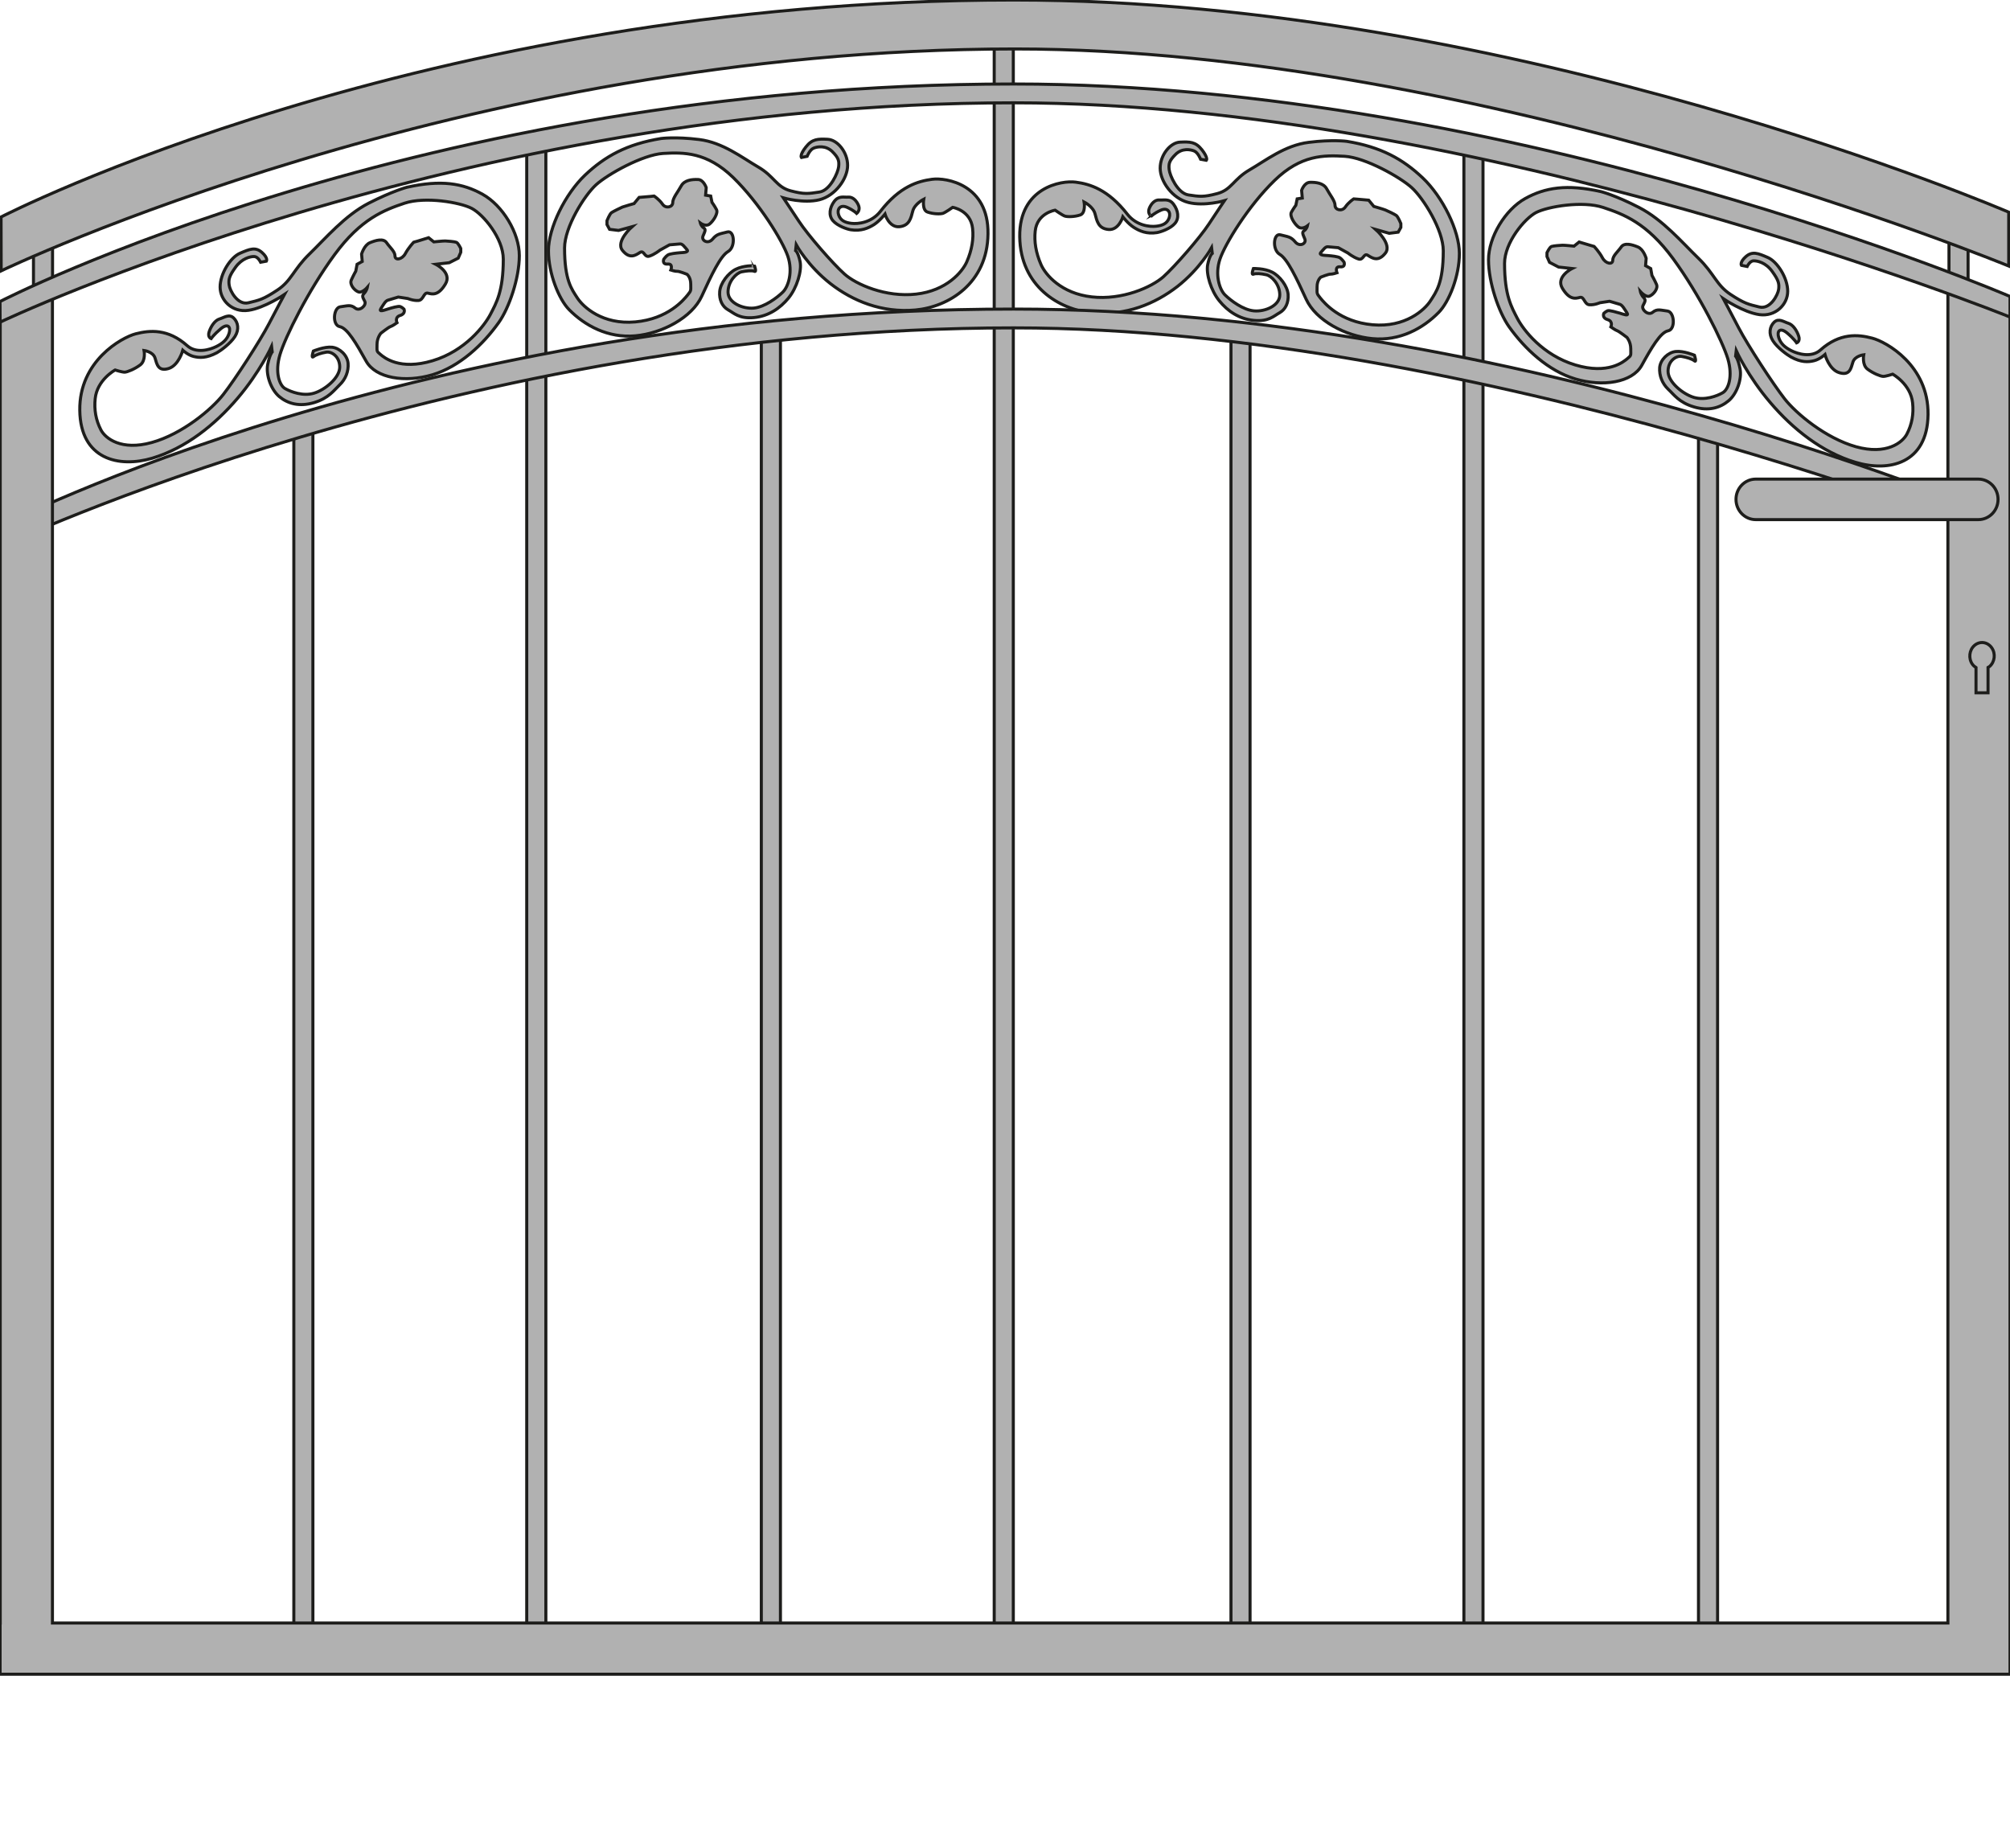
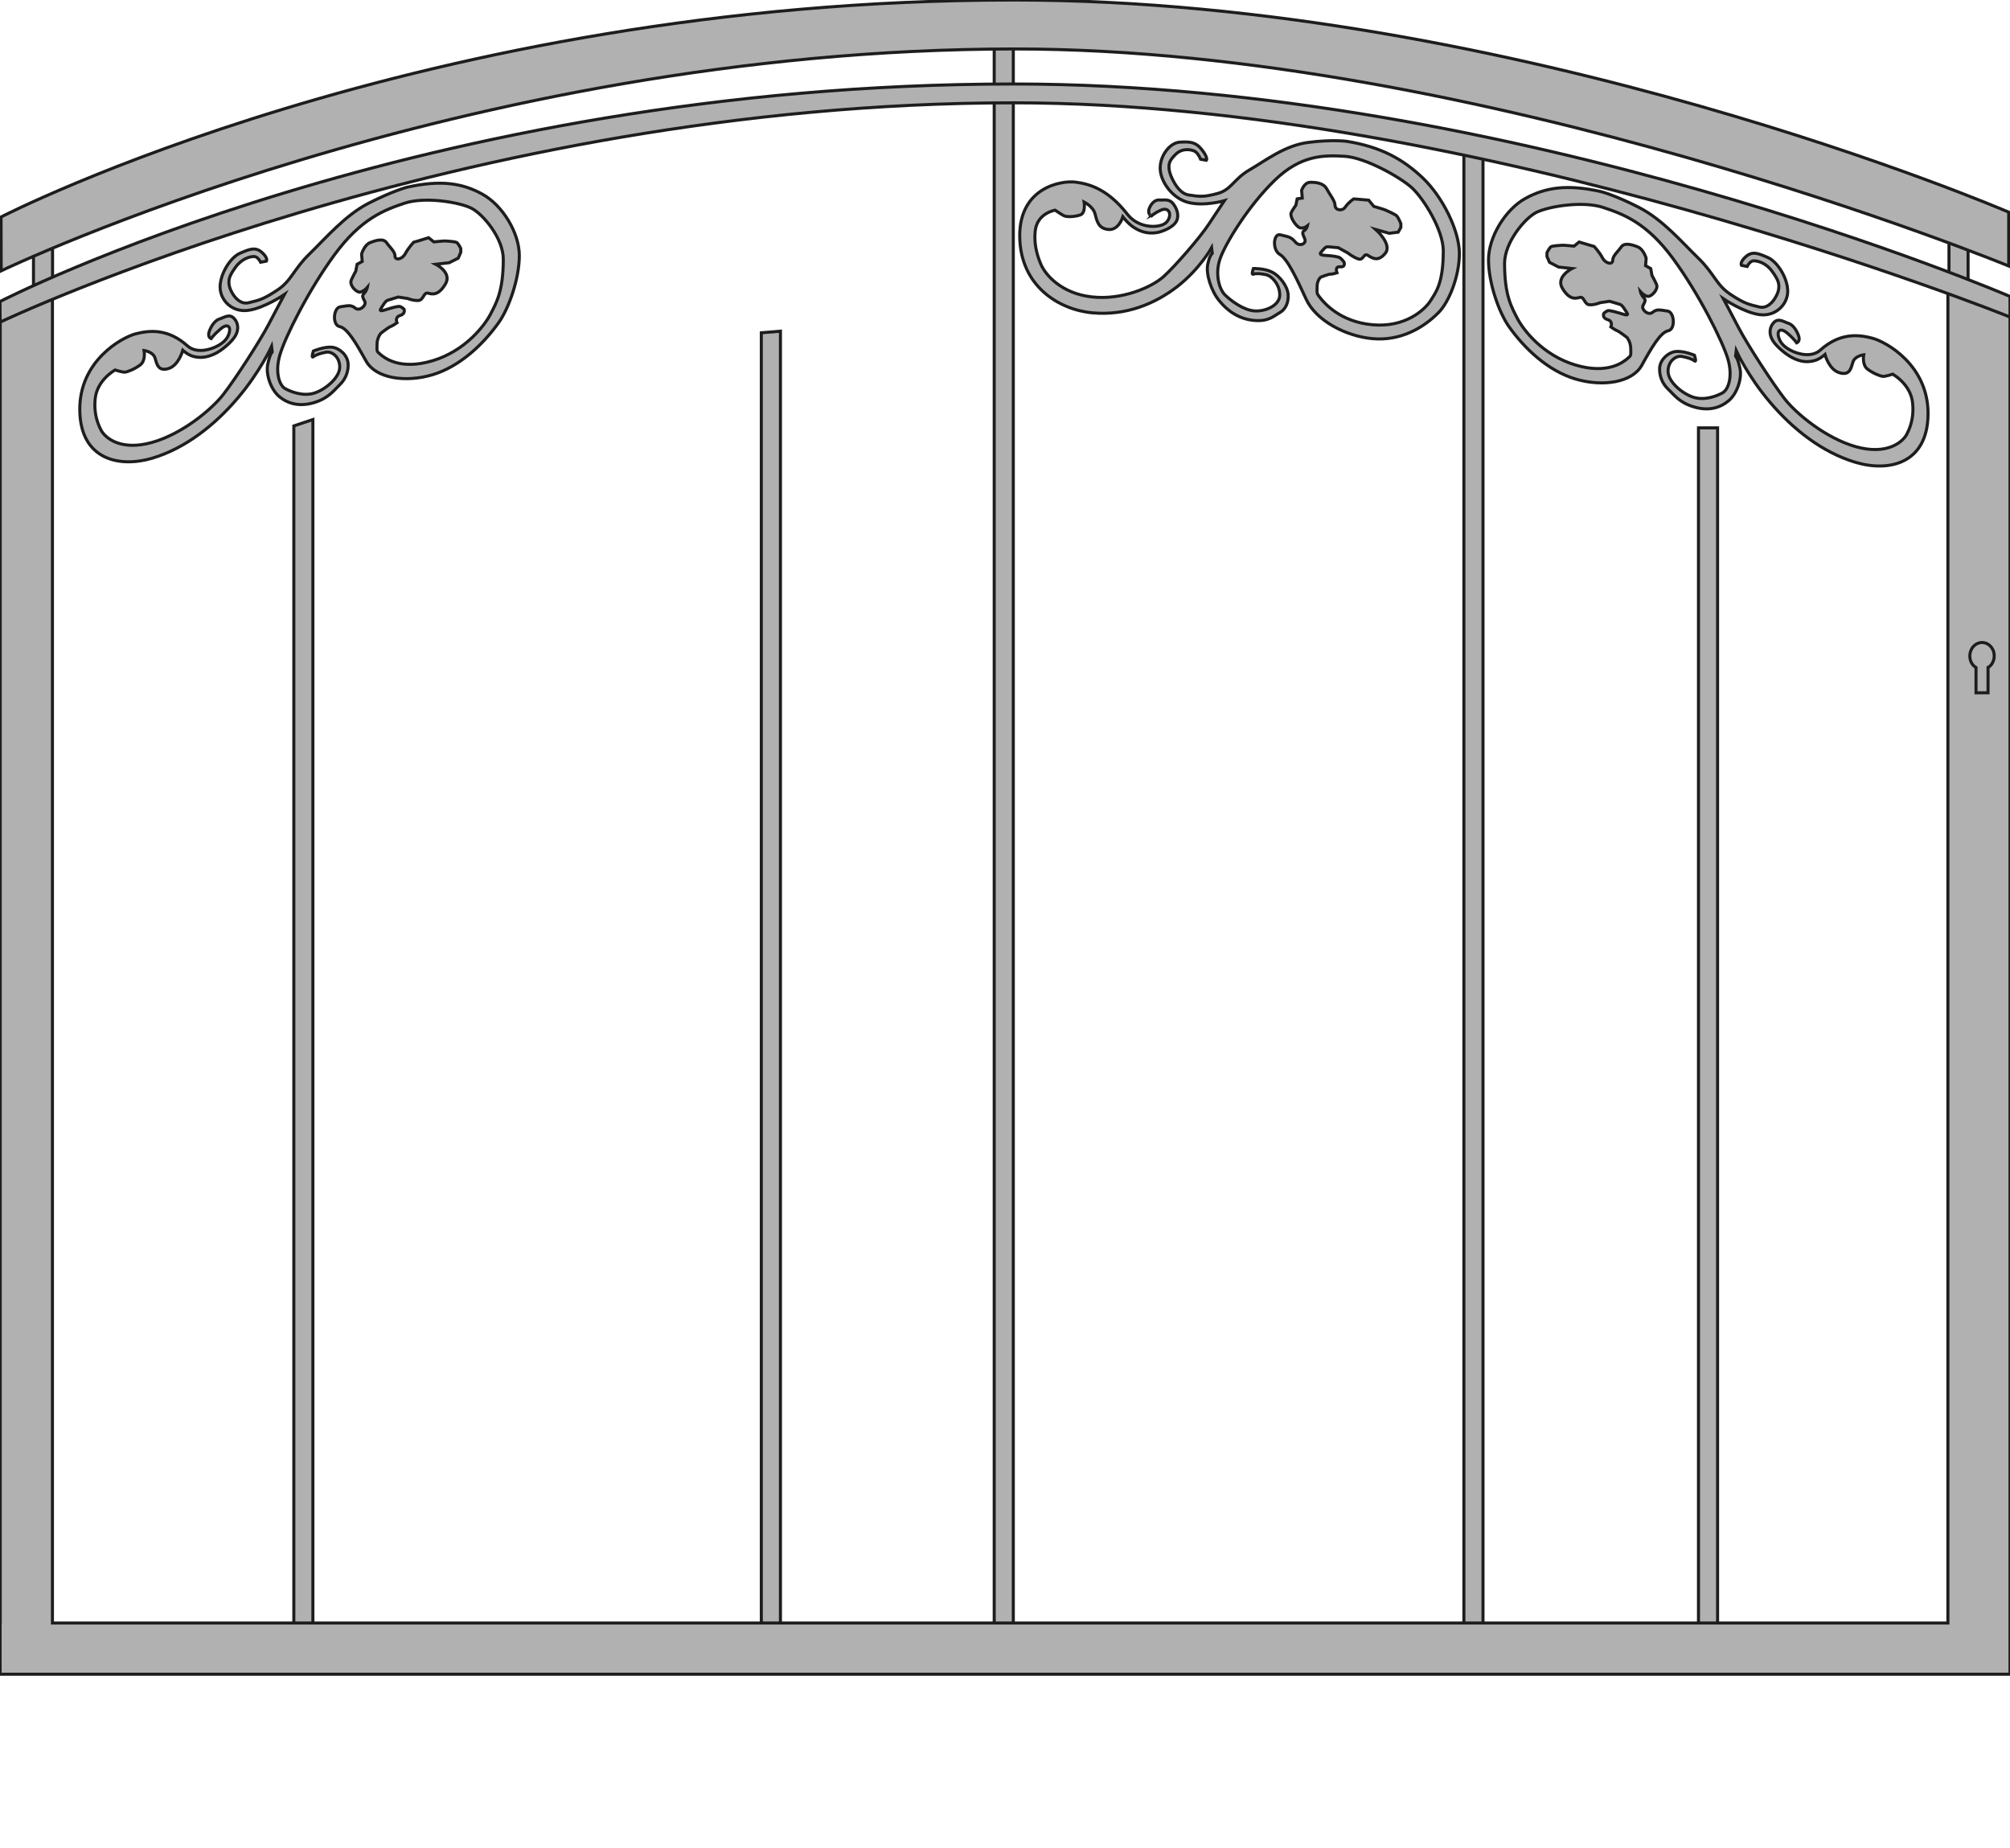
<svg xmlns="http://www.w3.org/2000/svg" version="1.1" preserveAspectRatio="none" id="Ebene_1" x="0px" y="0px" viewBox="-44.681 -17.464 164.516 151.2" width="164.516" height="151.2" style="enable-background:new -44.681 -17.464 164.516 151.2;" xml:space="preserve">
  <g>
    <g>
-       <path style="fill:#B1B1B1;stroke:#1D1D1B;stroke-width:0.25;stroke-miterlimit:10;" d="M9.422-6.129    c-2.792,0.457-4.58,1.446-6.214,2.99C1.577-1.593,0.21,1.185,0.21,3.048c0,1.86,0.841,3.958,1.684,4.82    c1.293,1.316,3.196,2.348,5.424,2.149c2.225-0.203,4.643-1.507,5.435-3.237c0.791-1.725,1.526-3.292,2.157-3.659    c0.632-0.365,0.526-1.752-0.05-1.603c-0.581,0.16-0.843,0.131-1.212,0.579c-0.367,0.446-0.942,0.133-0.79-0.243    c0.155-0.371,0.264-0.542,0.05-0.674c-0.202-0.14-0.266-0.392-0.266-0.392s0.429,0.325,0.741,0.092    c0.314-0.238,0.738-0.897,0.581-1.192c-0.155-0.3-0.369-0.593-0.369-0.593l-0.106-0.519l-0.418-0.07l0.051-0.619    c0,0-0.214-0.656-0.682-0.662c-0.479-0.015-1.11,0.042-1.371,0.534c-0.264,0.485-0.688,0.977-0.688,1.359    c0,0.375-0.578,0.511-0.839,0.121C9.276-1.143,8.857-1.422,8.857-1.422L8.524-1.386L7.632-1.311L7.216-0.806    c0,0-0.798,0.227-0.951,0.285c-0.157,0.07-0.74,0.349-0.899,0.461C5.212,0.061,5,0.594,5,0.594v0.319l0.212,0.389l0.734,0.09    l1.107-0.306c0,0-1.371,1.209-0.788,1.938c0.579,0.724,1.053,0.42,1.423,0.178c0.367-0.24,0.35,0.436,0.787,0.292    c0.435-0.142,0.858-0.488,0.858-0.488l0.786-0.436c0,0,0.633-0.058,0.845-0.072c0.21-0.025,0.365,0.222,0.578,0.46    c0.208,0.244-0.318,0.24-0.578,0.26c-0.263,0.024-0.845,0.076-1.002,0.196C9.802,3.527,9.645,3.752,9.645,3.752    S9.488,4.18,9.962,4.145c0.476-0.048,0.264,0.489,0.264,0.489s0.37,0.12,0.526,0.105c0.157-0.016,0.79,0.239,0.79,0.239    S11.855,5.2,11.855,5.78c0,0.566,0.054,0.509-0.261,0.903c-0.316,0.388-1.594,1.952-4.277,2.195    C4.628,9.12,3.056,7.655,2.579,6.925C2.103,6.19,1.528,5.46,1.528,2.826c0-1.703,1.628-4.309,2.577-5.167    c0.947-0.861,3.808-2.461,5.489-2.568c1.684-0.096,3.577-0.123,5.738,1.973c2.153,2.099,4.05,5.191,4.472,6.445    c0.422,1.256,0.053,2.481-0.422,2.939c-0.476,0.459-1.474,1.213-2.367,1.299c-0.898,0.082-2.106-0.432-2.106-1.311    c0-0.879,0.682-1.56,1.105-1.655c0.425-0.084,0.843-0.126,1.054-0.042c0.21,0.09,0-0.466,0-0.466S16.17,4.25,15.541,4.569    c-0.632,0.315-1.263,1.146-1.316,1.826c-0.054,0.674,0.208,1.22,0.684,1.492c0.478,0.264,0.895,0.745,2.106,0.636    c1.211-0.111,2.156-0.763,2.842-1.597c0.688-0.842,1.106-2.224,0.947-2.99c-0.157-0.761-0.367-0.893-0.367-0.893l0.051-0.475    c0,0,0.949,1.726,2.788,3.168c1.843,1.438,4.229,2.411,6.962,2.168c2.735-0.249,5.9-2.189,5.947-6.231    c0.055-4.048-3.418-4.621-4.578-4.465c-1.152,0.151-2.649,0.584-4.226,2.62c-0.734,0.942-1.841,1.047-2.367,0.986    c-0.524-0.06-0.894-0.229-1.051-0.683c-0.159-0.448,0.104-0.887,0.685-0.631C25.224-0.239,25.437,0,25.437,0    s0.314-0.236,0.159-0.637c-0.159-0.399-0.477-0.727-0.845-0.697c-0.369,0.031-0.788-0.141-1.161,0.363    c-0.364,0.497-0.47,1.126-0.101,1.56c0.365,0.432,1.165,0.705,1.474,0.75c0.839,0.128,1.419-0.131,1.894-0.425    c0.474-0.309,0.897-0.858,0.897-0.858s0.33,1.106,1.172,1.032c0.842-0.081,0.949-0.71,1.104-1.291    c0.159-0.585,0.896-0.961,0.896-0.961s-0.158,0.898,0.312,1.053c0.478,0.17,1.056,0.17,1.266,0.102    c0.212-0.077,0.79-0.488,0.79-0.488s1.469,0.234,1.63,1.719c0.093,0.855-0.053,1.763-0.473,2.734    c-0.364,0.836-1.668,2.374-4.157,2.648c-2.487,0.278-4.91-0.797-5.854-1.643C23.49,4.117,21.437,1.757,20.7,0.631    c-0.735-1.118-1.263-1.902-1.263-1.902s1.635,0.475,2.946,0.154c1.315-0.333,2.312-1.733,2.312-2.812    c0-1.092-0.841-2.101-1.63-2.136c-0.788-0.037-1.262-0.043-1.786,0.628c-0.526,0.664-0.369,0.86-0.369,0.86l0.471-0.094    c0,0,0.215-0.539,0.527-0.668c0.313-0.135,1.002-0.24,1.53,0.275c0.524,0.522,0.573,0.775,0.524,1.245    c-0.053,0.474-0.688,1.942-1.58,2.071c-0.893,0.134-1.214,0.2-2.367-0.104c-1.155-0.314-1.318-1.179-2.632-1.943    c-1.318-0.763-2.897-2.014-4.841-2.252C10.595-6.289,9.422-6.129,9.422-6.129z" />
      <path style="fill:#B1B1B1;stroke:#1D1D1B;stroke-width:0.25;stroke-miterlimit:10;" d="M-11.383-2.138    c2.785-0.627,4.577-0.336,6.206,0.575c1.632,0.91,3.002,3.152,3.002,5.015c0,1.866-0.843,4.29-1.682,5.474    c-1.297,1.819-3.195,3.602-5.423,4.276c-2.228,0.662-4.646,0.299-5.436-1.119c-0.792-1.422-1.531-2.7-2.159-2.818    c-0.629-0.123-0.526-1.551,0.053-1.624c0.575-0.072,0.841-0.2,1.21,0.102c0.367,0.309,0.947-0.228,0.789-0.544    c-0.16-0.316-0.263-0.44-0.052-0.658c0.21-0.222,0.261-0.491,0.261-0.491s-0.418,0.487-0.733,0.373    c-0.318-0.114-0.737-0.603-0.582-0.967c0.157-0.355,0.368-0.732,0.368-0.732l0.106-0.561l0.423-0.23l-0.054-0.607    c0,0,0.211-0.735,0.685-0.93c0.475-0.194,1.104-0.384,1.365,0.003c0.267,0.389,0.686,0.712,0.686,1.089    c0,0.38,0.577,0.293,0.843-0.196c0.267-0.498,0.687-0.936,0.687-0.936l0.328-0.092L-9.6,1.988l0.425,0.341    c0,0,0.79-0.082,0.944-0.074c0.159,0.003,0.739,0.05,0.894,0.107c0.161,0.054,0.369,0.51,0.369,0.51V3.18l-0.208,0.48L-7.91,4.033    l-1.107,0.129c0,0,1.369,0.676,0.787,1.624C-8.803,6.738-9.28,6.617-9.647,6.527c-0.371-0.096-0.355,0.571-0.792,0.598    c-0.432,0.024-0.858-0.159-0.858-0.159l-0.786-0.122c0,0-0.632,0.184-0.843,0.254c-0.21,0.059-0.371,0.367-0.579,0.687    c-0.208,0.327,0.314,0.115,0.579,0.038c0.266-0.086,0.843-0.257,1.002-0.201c0.151,0.053,0.312,0.213,0.312,0.213    s0.157,0.372-0.312,0.513c-0.477,0.142-0.263,0.6-0.263,0.6s-0.371,0.265-0.528,0.311c-0.155,0.045-0.79,0.545-0.79,0.545    s-0.318,0.355-0.318,0.923c0,0.57-0.051,0.536,0.268,0.802c0.315,0.268,1.589,1.335,4.276,0.527c2.684-0.8,4.26-2.884,4.738-3.798    c0.474-0.922,1.054-1.872,1.054-4.511c0-1.708-1.637-3.668-2.586-4.16c-0.94-0.494-3.802-0.981-5.485-0.427    c-1.682,0.563-3.575,1.272-5.736,4.211c-2.159,2.937-4.057,6.769-4.473,8.188c-0.423,1.424-0.052,2.503,0.416,2.772    c0.476,0.271,1.477,0.651,2.371,0.379c0.896-0.267,2.106-1.257,2.106-2.136c0-0.879-0.682-1.296-1.104-1.22    c-0.424,0.074-0.841,0.202-1.051,0.371c-0.216,0.165,0-0.466,0-0.466s0.892-0.374,1.526-0.31c0.629,0.071,1.257,0.658,1.312,1.316    c0.055,0.655-0.212,1.31-0.684,1.757c-0.476,0.455-0.896,1.096-2.106,1.462c-1.21,0.359-2.155,0.075-2.839-0.493    c-0.684-0.573-1.107-1.787-0.952-2.617c0.164-0.823,0.371-1.039,0.371-1.039l-0.051-0.45c0,0-0.951,2.098-2.79,4.248    c-1.845,2.164-4.226,4.069-6.963,4.894c-2.738,0.814-5.894,0.108-5.946-3.917c-0.056-4.024,3.418-5.955,4.577-6.258    c1.161-0.296,2.648-0.431,4.222,0.976c0.739,0.656,1.843,0.33,2.371,0.067c0.529-0.261,0.896-0.576,1.055-1.092    c0.156-0.517-0.106-0.846-0.686-0.365c-0.577,0.488-0.789,0.807-0.789,0.807s-0.316-0.108-0.157-0.573    c0.157-0.46,0.472-0.919,0.839-1.034c0.365-0.107,0.793-0.442,1.163-0.08c0.367,0.354,0.468,0.942,0.105,1.515    c-0.373,0.582-1.171,1.158-1.477,1.328c-0.847,0.45-1.425,0.422-1.898,0.306c-0.47-0.111-0.892-0.509-0.892-0.509    s-0.33,1.242-1.169,1.496c-0.843,0.252-0.951-0.34-1.106-0.866c-0.163-0.516-0.897-0.612-0.897-0.612s0.163,0.835-0.32,1.187    c-0.47,0.349-1.047,0.574-1.257,0.587c-0.209,0.008-0.792-0.177-0.792-0.177s-1.478,0.806-1.631,2.352    c-0.093,0.89,0.053,1.747,0.472,2.553c0.361,0.695,1.67,1.722,4.163,1.027c2.489-0.689,4.907-2.712,5.854-3.933    c0.95-1.211,2.998-4.367,3.736-5.783c0.734-1.406,1.266-2.393,1.266-2.393s-1.635,1.108-2.949,1.293    c-1.315,0.193-2.316-0.812-2.316-1.903s0.841-2.43,1.633-2.77c0.792-0.343,1.264-0.531,1.79-0.065    c0.526,0.464,0.367,0.715,0.367,0.715l-0.474,0.088c0,0-0.212-0.457-0.526-0.466c-0.316-0.009-0.998,0.146-1.526,0.873    c-0.525,0.724-0.584,1-0.525,1.453c0.05,0.452,0.684,1.673,1.578,1.459c0.894-0.214,1.208-0.275,2.367-1.039    c1.159-0.759,1.316-1.686,2.633-2.96c1.314-1.274,2.897-3.147,4.841-4.15C-12.558-1.83-11.383-2.138-11.383-2.138z" />
      <path style="fill:#B1B1B1;stroke:#1D1D1B;stroke-width:0.25;stroke-miterlimit:10;" d="M65.554-5.898    c2.791,0.456,4.577,1.445,6.21,2.989c1.632,1.547,3.004,4.325,3.004,6.189c0,1.859-0.849,3.964-1.69,4.817    c-1.292,1.32-3.194,2.356-5.418,2.151c-2.226-0.199-4.645-1.501-5.436-3.232c-0.79-1.727-1.529-3.293-2.157-3.664    c-0.635-0.367-0.524-1.757,0.049-1.599c0.579,0.156,0.843,0.127,1.212,0.575c0.367,0.45,0.947,0.138,0.788-0.236    c-0.155-0.38-0.262-0.547-0.051-0.68c0.21-0.138,0.265-0.395,0.265-0.395s-0.42,0.332-0.738,0.094    c-0.314-0.232-0.735-0.894-0.58-1.198c0.159-0.296,0.37-0.581,0.37-0.581l0.109-0.523l0.419-0.065l-0.056-0.629    c0,0,0.211-0.646,0.686-0.659c0.476-0.01,1.103,0.046,1.368,0.534c0.261,0.49,0.683,0.977,0.683,1.357    c0,0.379,0.577,0.519,0.843,0.126c0.263-0.389,0.684-0.661,0.684-0.661l0.326,0.025l0.901,0.08l0.419,0.51    c0,0,0.791,0.227,0.946,0.293c0.161,0.065,0.741,0.337,0.898,0.451c0.153,0.124,0.369,0.659,0.369,0.659v0.315l-0.216,0.389    l-0.735,0.093l-1.104-0.313c0,0,1.367,1.211,0.787,1.938c-0.575,0.726-1.051,0.423-1.42,0.186    c-0.369-0.242-0.354,0.436-0.788,0.289c-0.434-0.141-0.858-0.487-0.858-0.487l-0.788-0.435c0,0-0.634-0.062-0.845-0.075    c-0.208-0.024-0.369,0.223-0.579,0.463c-0.21,0.242,0.316,0.236,0.579,0.257c0.262,0.021,0.845,0.071,1.002,0.197    c0.155,0.113,0.313,0.336,0.313,0.336s0.163,0.428-0.313,0.387c-0.476-0.049-0.265,0.489-0.265,0.489s-0.37,0.123-0.526,0.111    c-0.155-0.012-0.79,0.243-0.79,0.243S63.12,5.437,63.12,6.009c0,0.571-0.053,0.509,0.261,0.907    c0.314,0.386,1.598,1.957,4.279,2.196c2.686,0.24,4.262-1.218,4.738-1.955c0.47-0.735,1.052-1.461,1.052-4.097    c0-1.708-1.629-4.305-2.58-5.166c-0.946-0.861-3.805-2.467-5.487-2.568c-1.688-0.099-3.581-0.126-5.74,1.974    c-2.161,2.096-4.049,5.191-4.472,6.44c-0.42,1.26-0.053,2.477,0.423,2.939c0.472,0.457,1.472,1.22,2.367,1.296    c0.894,0.081,2.106-0.423,2.106-1.308c0-0.882-0.684-1.562-1.108-1.648c-0.42-0.096-0.841-0.133-1.049-0.046    c-0.21,0.082,0-0.464,0-0.464s0.894-0.025,1.522,0.29c0.635,0.316,1.263,1.149,1.318,1.824c0.051,0.679-0.212,1.228-0.684,1.497    c-0.478,0.264-0.9,0.747-2.106,0.635c-1.214-0.107-2.159-0.761-2.843-1.606c-0.686-0.834-1.102-2.219-0.947-2.975    c0.157-0.763,0.372-0.903,0.372-0.903l-0.054-0.466c0,0-0.952,1.724-2.791,3.168c-1.847,1.433-4.227,2.409-6.961,2.162    c-2.742-0.248-5.9-2.185-5.953-6.227c-0.049-4.046,3.427-4.625,4.582-4.466c1.155,0.151,2.642,0.59,4.225,2.618    c0.738,0.945,1.843,1.05,2.367,0.987c0.526-0.057,0.895-0.229,1.056-0.682c0.155-0.45-0.106-0.889-0.686-0.627    c-0.575,0.262-0.789,0.497-0.789,0.497S49.222,0,49.382-0.403c0.157-0.4,0.47-0.733,0.843-0.696    c0.369,0.031,0.79-0.143,1.155,0.356c0.369,0.503,0.478,1.133,0.104,1.563c-0.367,0.432-1.165,0.698-1.471,0.75    c-0.839,0.133-1.421-0.128-1.894-0.426c-0.476-0.306-0.896-0.863-0.896-0.863S46.89,1.392,46.05,1.314    c-0.846-0.073-0.948-0.705-1.107-1.288c-0.153-0.586-0.892-0.961-0.892-0.961s0.155,0.895-0.314,1.061    c-0.476,0.162-1.059,0.162-1.267,0.091c-0.209-0.073-0.79-0.482-0.79-0.482s-1.477,0.227-1.631,1.712    c-0.091,0.857,0.053,1.767,0.475,2.736c0.361,0.839,1.668,2.375,4.157,2.648c2.487,0.285,4.907-0.8,5.858-1.646    c0.942-0.843,2.996-3.201,3.732-4.325c0.736-1.118,1.268-1.903,1.268-1.903s-1.635,0.478-2.949,0.148    c-1.314-0.326-2.312-1.726-2.312-2.807c0-1.09,0.837-2.1,1.627-2.131c0.792-0.033,1.265-0.043,1.79,0.624    c0.528,0.673,0.367,0.862,0.367,0.862l-0.476-0.087c0,0-0.206-0.541-0.522-0.674c-0.312-0.131-1-0.248-1.524,0.278    c-0.526,0.519-0.58,0.772-0.526,1.246c0.049,0.465,0.684,1.939,1.577,2.072c0.894,0.133,1.21,0.196,2.369-0.114    c1.159-0.309,1.314-1.17,2.631-1.936c1.315-0.761,2.894-2.014,4.843-2.253C64.379-6.059,65.554-5.898,65.554-5.898z" />
      <path style="fill:#B1B1B1;stroke:#1D1D1B;stroke-width:0.25;stroke-miterlimit:10;" d="M86.363-1.782    c-2.792-0.631-4.582-0.337-6.21,0.564c-1.633,0.91-3,3.156-3,5.017c0,1.864,0.841,4.294,1.682,5.478    c1.295,1.816,3.194,3.601,5.424,4.27c2.223,0.663,4.643,0.303,5.435-1.112c0.785-1.425,1.526-2.701,2.155-2.828    c0.63-0.116,0.526-1.55-0.052-1.619c-0.577-0.07-0.839-0.201-1.21,0.103c-0.367,0.303-0.949-0.231-0.79-0.55    c0.155-0.315,0.26-0.435,0.054-0.655c-0.213-0.218-0.268-0.491-0.268-0.491s0.425,0.488,0.739,0.377    c0.313-0.113,0.734-0.609,0.581-0.964c-0.159-0.362-0.373-0.734-0.373-0.734l-0.101-0.561l-0.422-0.238l0.049-0.6    c0,0-0.206-0.739-0.682-0.933c-0.474-0.192-1.104-0.38-1.367,0.012c-0.264,0.378-0.688,0.707-0.688,1.082    c0,0.38-0.578,0.293-0.839-0.198c-0.264-0.498-0.684-0.936-0.684-0.936l-0.328-0.095l-0.9-0.267l-0.418,0.337    c0,0-0.786-0.081-0.947-0.074c-0.161,0.003-0.74,0.049-0.898,0.102c-0.157,0.061-0.368,0.512-0.368,0.512v0.309l0.211,0.478    l0.738,0.384l1.105,0.121c0,0-1.367,0.676-0.788,1.627c0.577,0.948,1.055,0.835,1.421,0.739c0.369-0.101,0.355,0.565,0.787,0.6    c0.436,0.026,0.856-0.166,0.856-0.166l0.792-0.119c0,0,0.631,0.189,0.845,0.25c0.206,0.067,0.365,0.373,0.578,0.692    c0.21,0.319-0.318,0.112-0.578,0.03c-0.263-0.072-0.845-0.253-1-0.198c-0.163,0.063-0.318,0.218-0.318,0.218    s-0.161,0.372,0.318,0.51c0.472,0.142,0.262,0.595,0.262,0.595s0.367,0.263,0.524,0.315c0.155,0.053,0.792,0.544,0.792,0.544    s0.312,0.359,0.312,0.926c0,0.574,0.056,0.533-0.265,0.8c-0.312,0.267-1.594,1.335-4.271,0.529c-2.686-0.804-4.265-2.888-4.74-3.8    c-0.474-0.922-1.053-1.873-1.053-4.508c0-1.713,1.634-3.667,2.579-4.166c0.949-0.489,3.804-0.976,5.489-0.417    c1.684,0.557,3.577,1.264,5.734,4.202c2.159,2.944,4.049,6.772,4.476,8.19c0.418,1.423,0.055,2.502-0.427,2.774    c-0.469,0.273-1.463,0.644-2.361,0.377c-0.896-0.269-2.107-1.25-2.107-2.135c0-0.877,0.686-1.292,1.107-1.217    c0.419,0.073,0.843,0.197,1.052,0.362c0.209,0.17,0-0.46,0-0.46s-0.896-0.374-1.529-0.303c-0.63,0.068-1.259,0.659-1.316,1.312    c-0.048,0.662,0.214,1.309,0.686,1.762c0.478,0.444,0.896,1.097,2.107,1.455c1.213,0.369,2.155,0.079,2.843-0.494    c0.684-0.566,1.103-1.786,0.943-2.613c-0.157-0.824-0.365-1.042-0.365-1.042l0.051-0.449c0,0,0.951,2.101,2.794,4.251    c1.835,2.157,4.224,4.064,6.96,4.882c2.739,0.826,5.898,0.117,5.947-3.91c0.049-4.018-3.423-5.952-4.577-6.249    c-1.159-0.304-2.645-0.441-4.23,0.97c-0.734,0.657-1.841,0.326-2.367,0.065c-0.526-0.266-0.892-0.576-1.051-1.095    c-0.157-0.513,0.102-0.846,0.688-0.363c0.575,0.483,0.784,0.812,0.784,0.812s0.322-0.114,0.157-0.579    c-0.157-0.463-0.476-0.917-0.841-1.027c-0.368-0.113-0.788-0.438-1.157-0.091c-0.37,0.358-0.476,0.947-0.105,1.524    c0.365,0.573,1.169,1.154,1.472,1.322c0.839,0.464,1.418,0.428,1.894,0.311c0.476-0.116,0.896-0.506,0.896-0.506    s0.332,1.239,1.177,1.486c0.844,0.253,0.945-0.333,1.106-0.853c0.149-0.527,0.888-0.614,0.888-0.614s-0.155,0.834,0.322,1.183    c0.47,0.348,1.05,0.574,1.262,0.585c0.21,0.012,0.788-0.181,0.788-0.181s1.475,0.808,1.63,2.353    c0.095,0.895-0.051,1.751-0.469,2.551c-0.366,0.699-1.67,1.727-4.163,1.035c-2.487-0.699-4.906-2.72-5.853-3.934    c-0.949-1.221-3-4.365-3.741-5.78c-0.738-1.416-1.265-2.399-1.265-2.399s1.635,1.113,2.95,1.301    c1.315,0.18,2.318-0.822,2.318-1.913c0-1.084-0.847-2.426-1.635-2.765c-0.787-0.344-1.261-0.532-1.787-0.072    c-0.526,0.463-0.367,0.717-0.367,0.717l0.471,0.093c0,0,0.213-0.457,0.525-0.462c0.315-0.007,1.004,0.141,1.526,0.87    c0.528,0.729,0.579,1.002,0.528,1.453c-0.054,0.449-0.682,1.674-1.58,1.455c-0.892-0.217-1.21-0.275-2.367-1.035    c-1.161-0.764-1.318-1.693-2.63-2.963c-1.32-1.277-2.9-3.144-4.847-4.145C87.534-1.488,86.363-1.782,86.363-1.782z" />
    </g>
    <rect x="-41.941" y="1.72" style="fill:#B1B1B1;stroke:#1D1D1B;stroke-width:0.25;stroke-miterlimit:10;" width="1.561" height="5.19" />
    <rect x="114.841" y="1.451" style="fill:#B1B1B1;stroke:#1D1D1B;stroke-width:0.25;stroke-miterlimit:10;" width="1.563" height="5.194" />
    <g>
-       <rect x="-1.569" y="-5.677" style="fill:#B1B1B1;stroke:#1D1D1B;stroke-width:0.25;stroke-miterlimit:10;" width="1.566" height="122.831" />
      <polygon style="fill:#B1B1B1;stroke:#1D1D1B;stroke-width:0.25;stroke-miterlimit:10;" points="-19.071,16.869 -19.071,117.154     -20.631,117.154 -20.631,17.39   " />
      <rect x="36.694" y="-14.732" style="fill:#B1B1B1;stroke:#1D1D1B;stroke-width:0.25;stroke-miterlimit:10;" width="1.563" height="131.887" />
      <polygon style="fill:#B1B1B1;stroke:#1D1D1B;stroke-width:0.25;stroke-miterlimit:10;" points="19.197,117.154 17.632,117.154     17.632,9.769 19.197,9.636   " />
      <polygon style="fill:#B1B1B1;stroke:#1D1D1B;stroke-width:0.25;stroke-miterlimit:10;" points="76.701,117.801 75.137,117.801     75.137,-5.677 76.701,-5.16   " />
-       <rect x="56.073" y="9.702" style="fill:#B1B1B1;stroke:#1D1D1B;stroke-width:0.25;stroke-miterlimit:10;" width="1.561" height="107.453" />
      <rect x="94.338" y="17.548" style="fill:#B1B1B1;stroke:#1D1D1B;stroke-width:0.25;stroke-miterlimit:10;" width="1.563" height="100.021" />
    </g>
    <path style="fill:#B1B1B1;stroke:#1D1D1B;stroke-width:0.25;stroke-miterlimit:10;" d="M-44.585,4.699l-0.01-4.407   c0,0,34.41-17.755,82.886-17.755c41.185,0,81.44,17.361,81.44,17.361v4.406c0,0-43.184-17.762-81.308-17.762   C-6.835-13.458-44.585,4.699-44.585,4.699z" />
-     <path style="fill:#B1B1B1;stroke:#1D1D1B;stroke-width:0.25;stroke-miterlimit:10;" d="M-44.585,27.263l-0.01-1.682   c0,0,34.41-17.754,82.886-17.754c41.185,0,81.44,17.36,81.44,17.36v1.683c0,0-43.312-17.504-81.44-17.504   C-6.967,9.365-44.585,27.263-44.585,27.263z" />
    <polygon style="fill:#B1B1B1;stroke:#1D1D1B;stroke-width:0.25;stroke-miterlimit:10;" points="-44.663,115.35 -44.663,8.082    -40.389,6.079 -40.389,115.35 114.752,115.35 114.752,5.668 119.836,7.517 119.836,115.35 119.836,119.516 119.836,119.537    -44.673,119.537 -44.673,115.35  " />
    <path style="fill:#B1B1B1;stroke:#1D1D1B;stroke-width:0.25;stroke-miterlimit:10;" d="M-44.671,8.898l-0.009-1.687   c0,0,34.495-17.802,82.971-17.802c41.185,0,81.545,17.386,81.545,17.386V8.48c0,0-43.416-17.531-81.545-17.531   C-6.967-9.051-44.671,8.898-44.671,8.898z" />
    <path style="fill:#B1B1B1;stroke:#1D1D1B;stroke-width:0.25;stroke-miterlimit:10;" d="M116.928,35.351   c0.436-0.378,1.062-0.293,1.402,0.181c0.348,0.478,0.264,1.17-0.169,1.544c-0.037,0.033-0.085,0.043-0.124,0.069v2.085h-0.984   v-2.064c-0.109-0.068-0.21-0.159-0.296-0.275C116.418,36.416,116.494,35.727,116.928,35.351z" />
-     <path style="fill:#B1B1B1;stroke:#1D1D1B;stroke-width:0.25;stroke-miterlimit:10;" d="M118.857,23.398   c0-0.913-0.719-1.656-1.617-1.656H99.025c-0.893,0-1.617,0.743-1.617,1.656c0,0.917,0.725,1.659,1.617,1.659h18.215   C118.138,25.057,118.857,24.315,118.857,23.398z" />
  </g>
</svg>